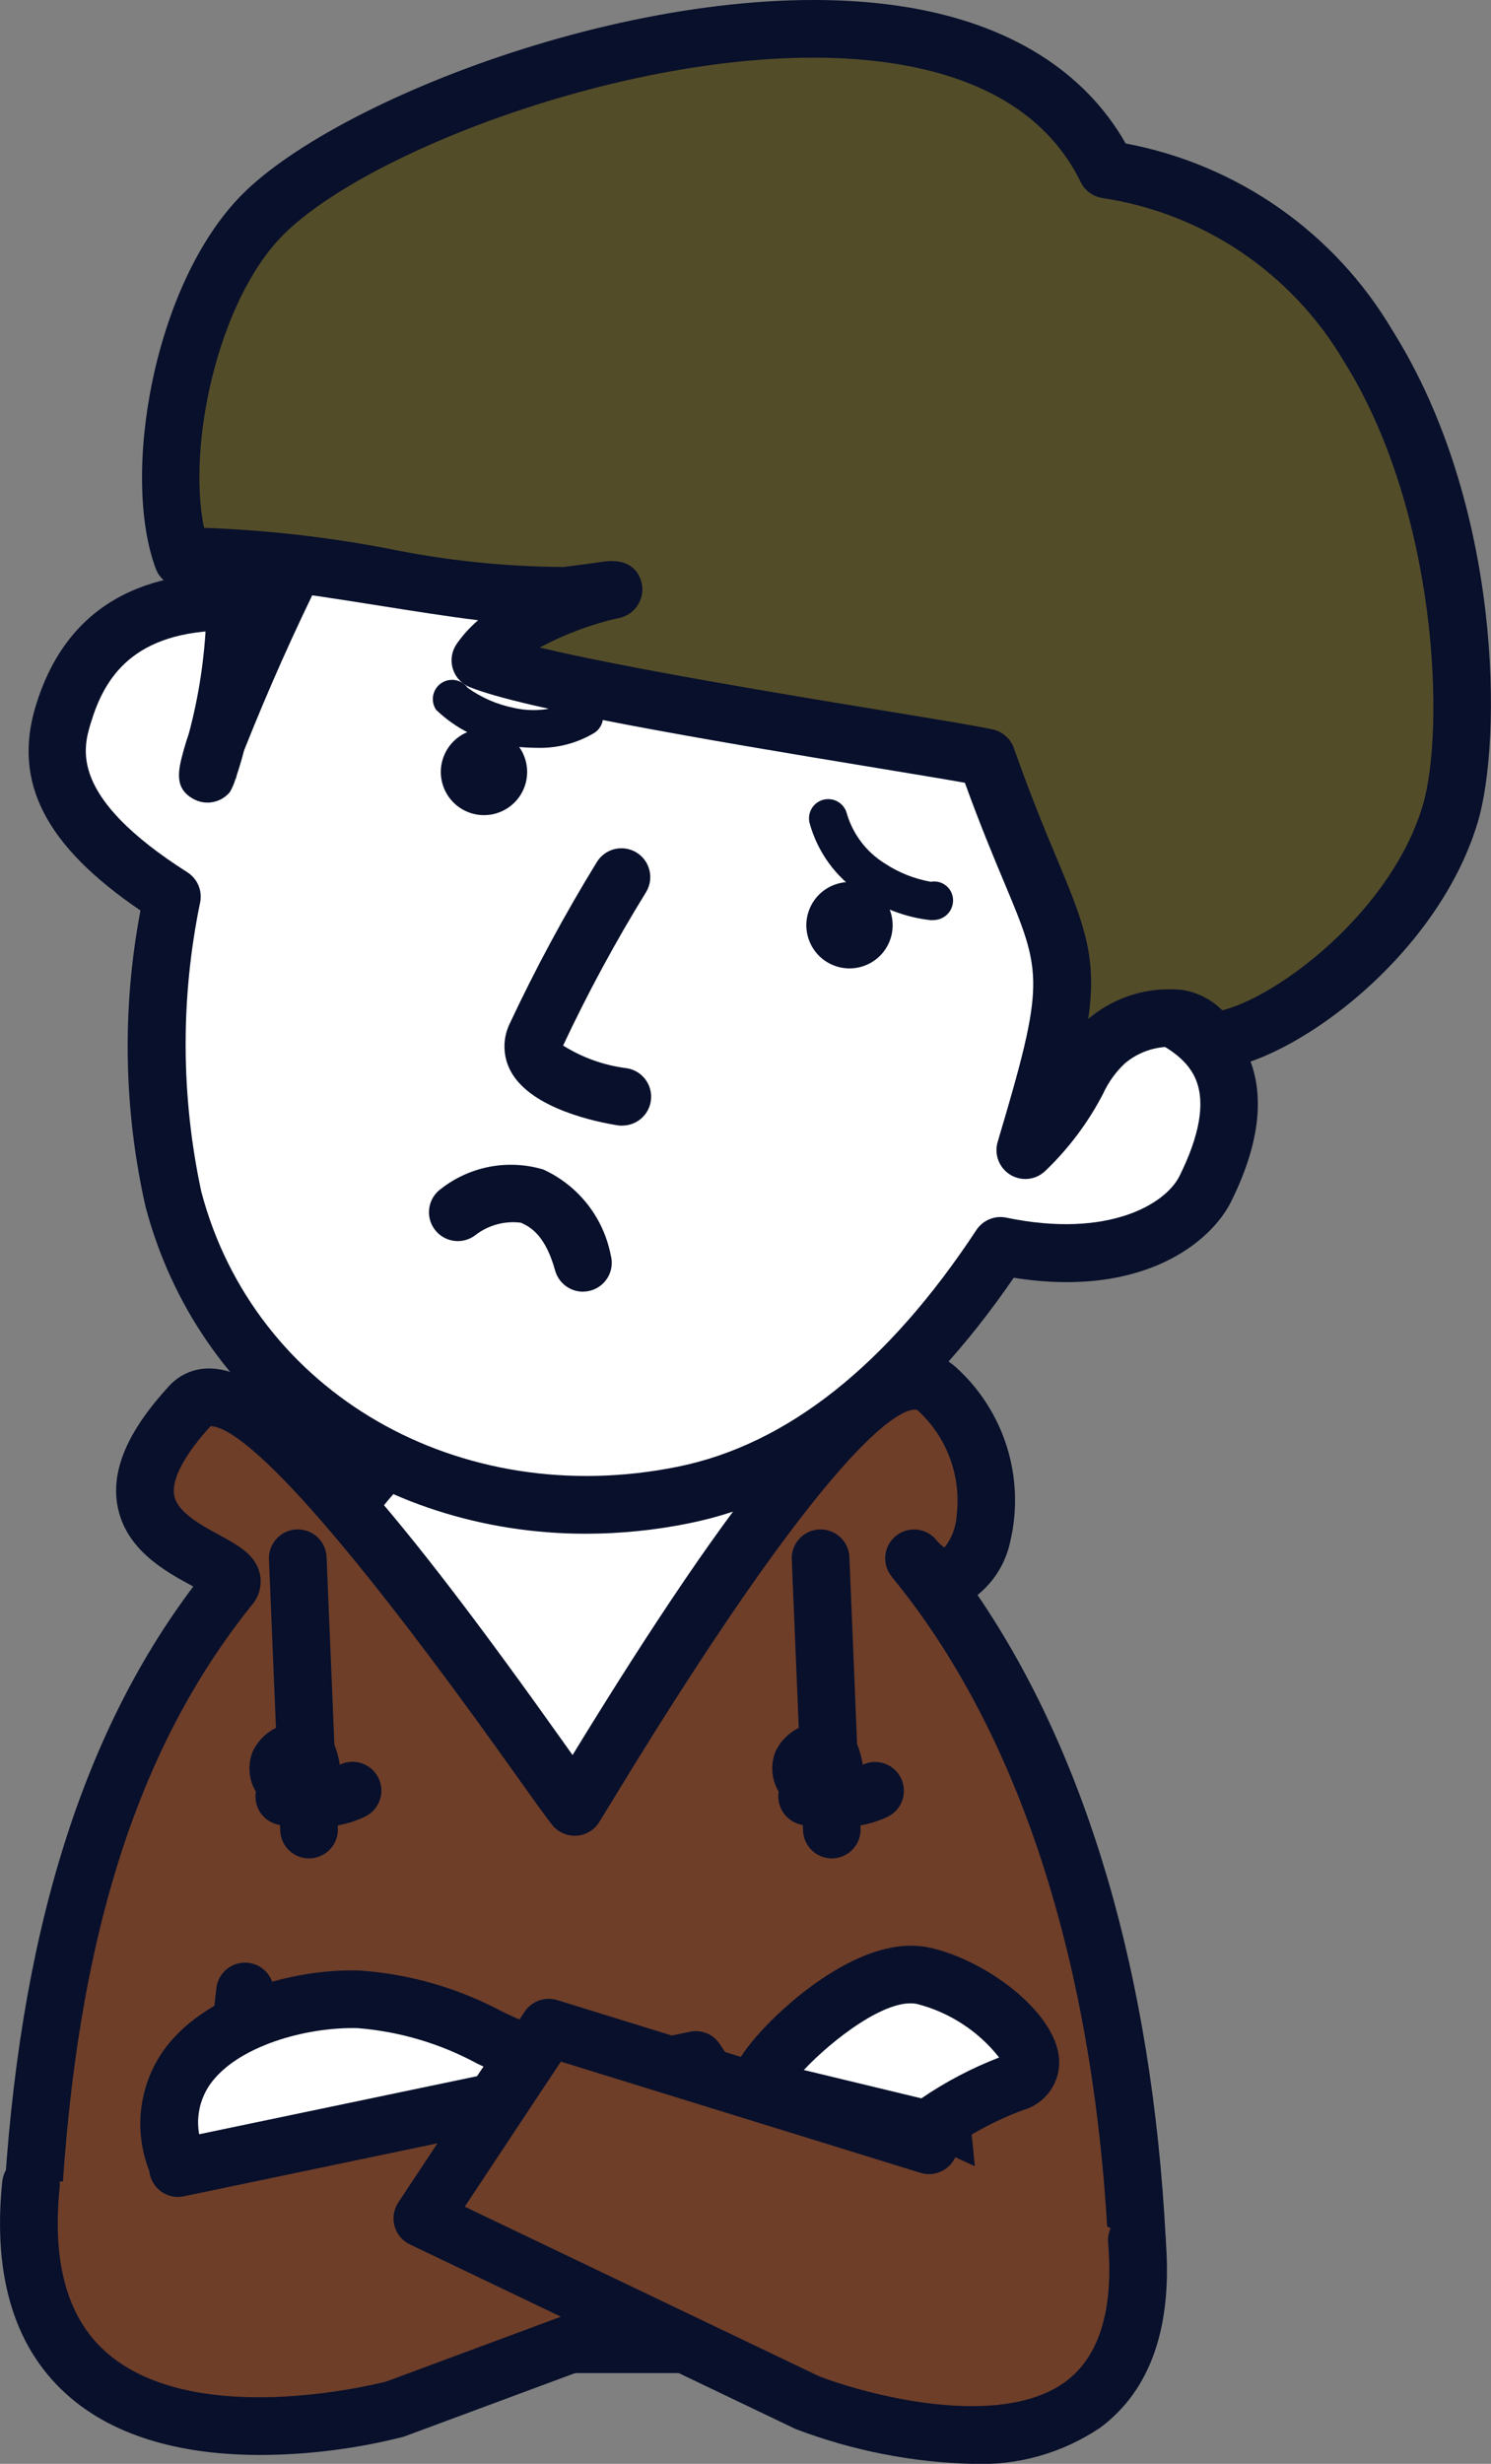
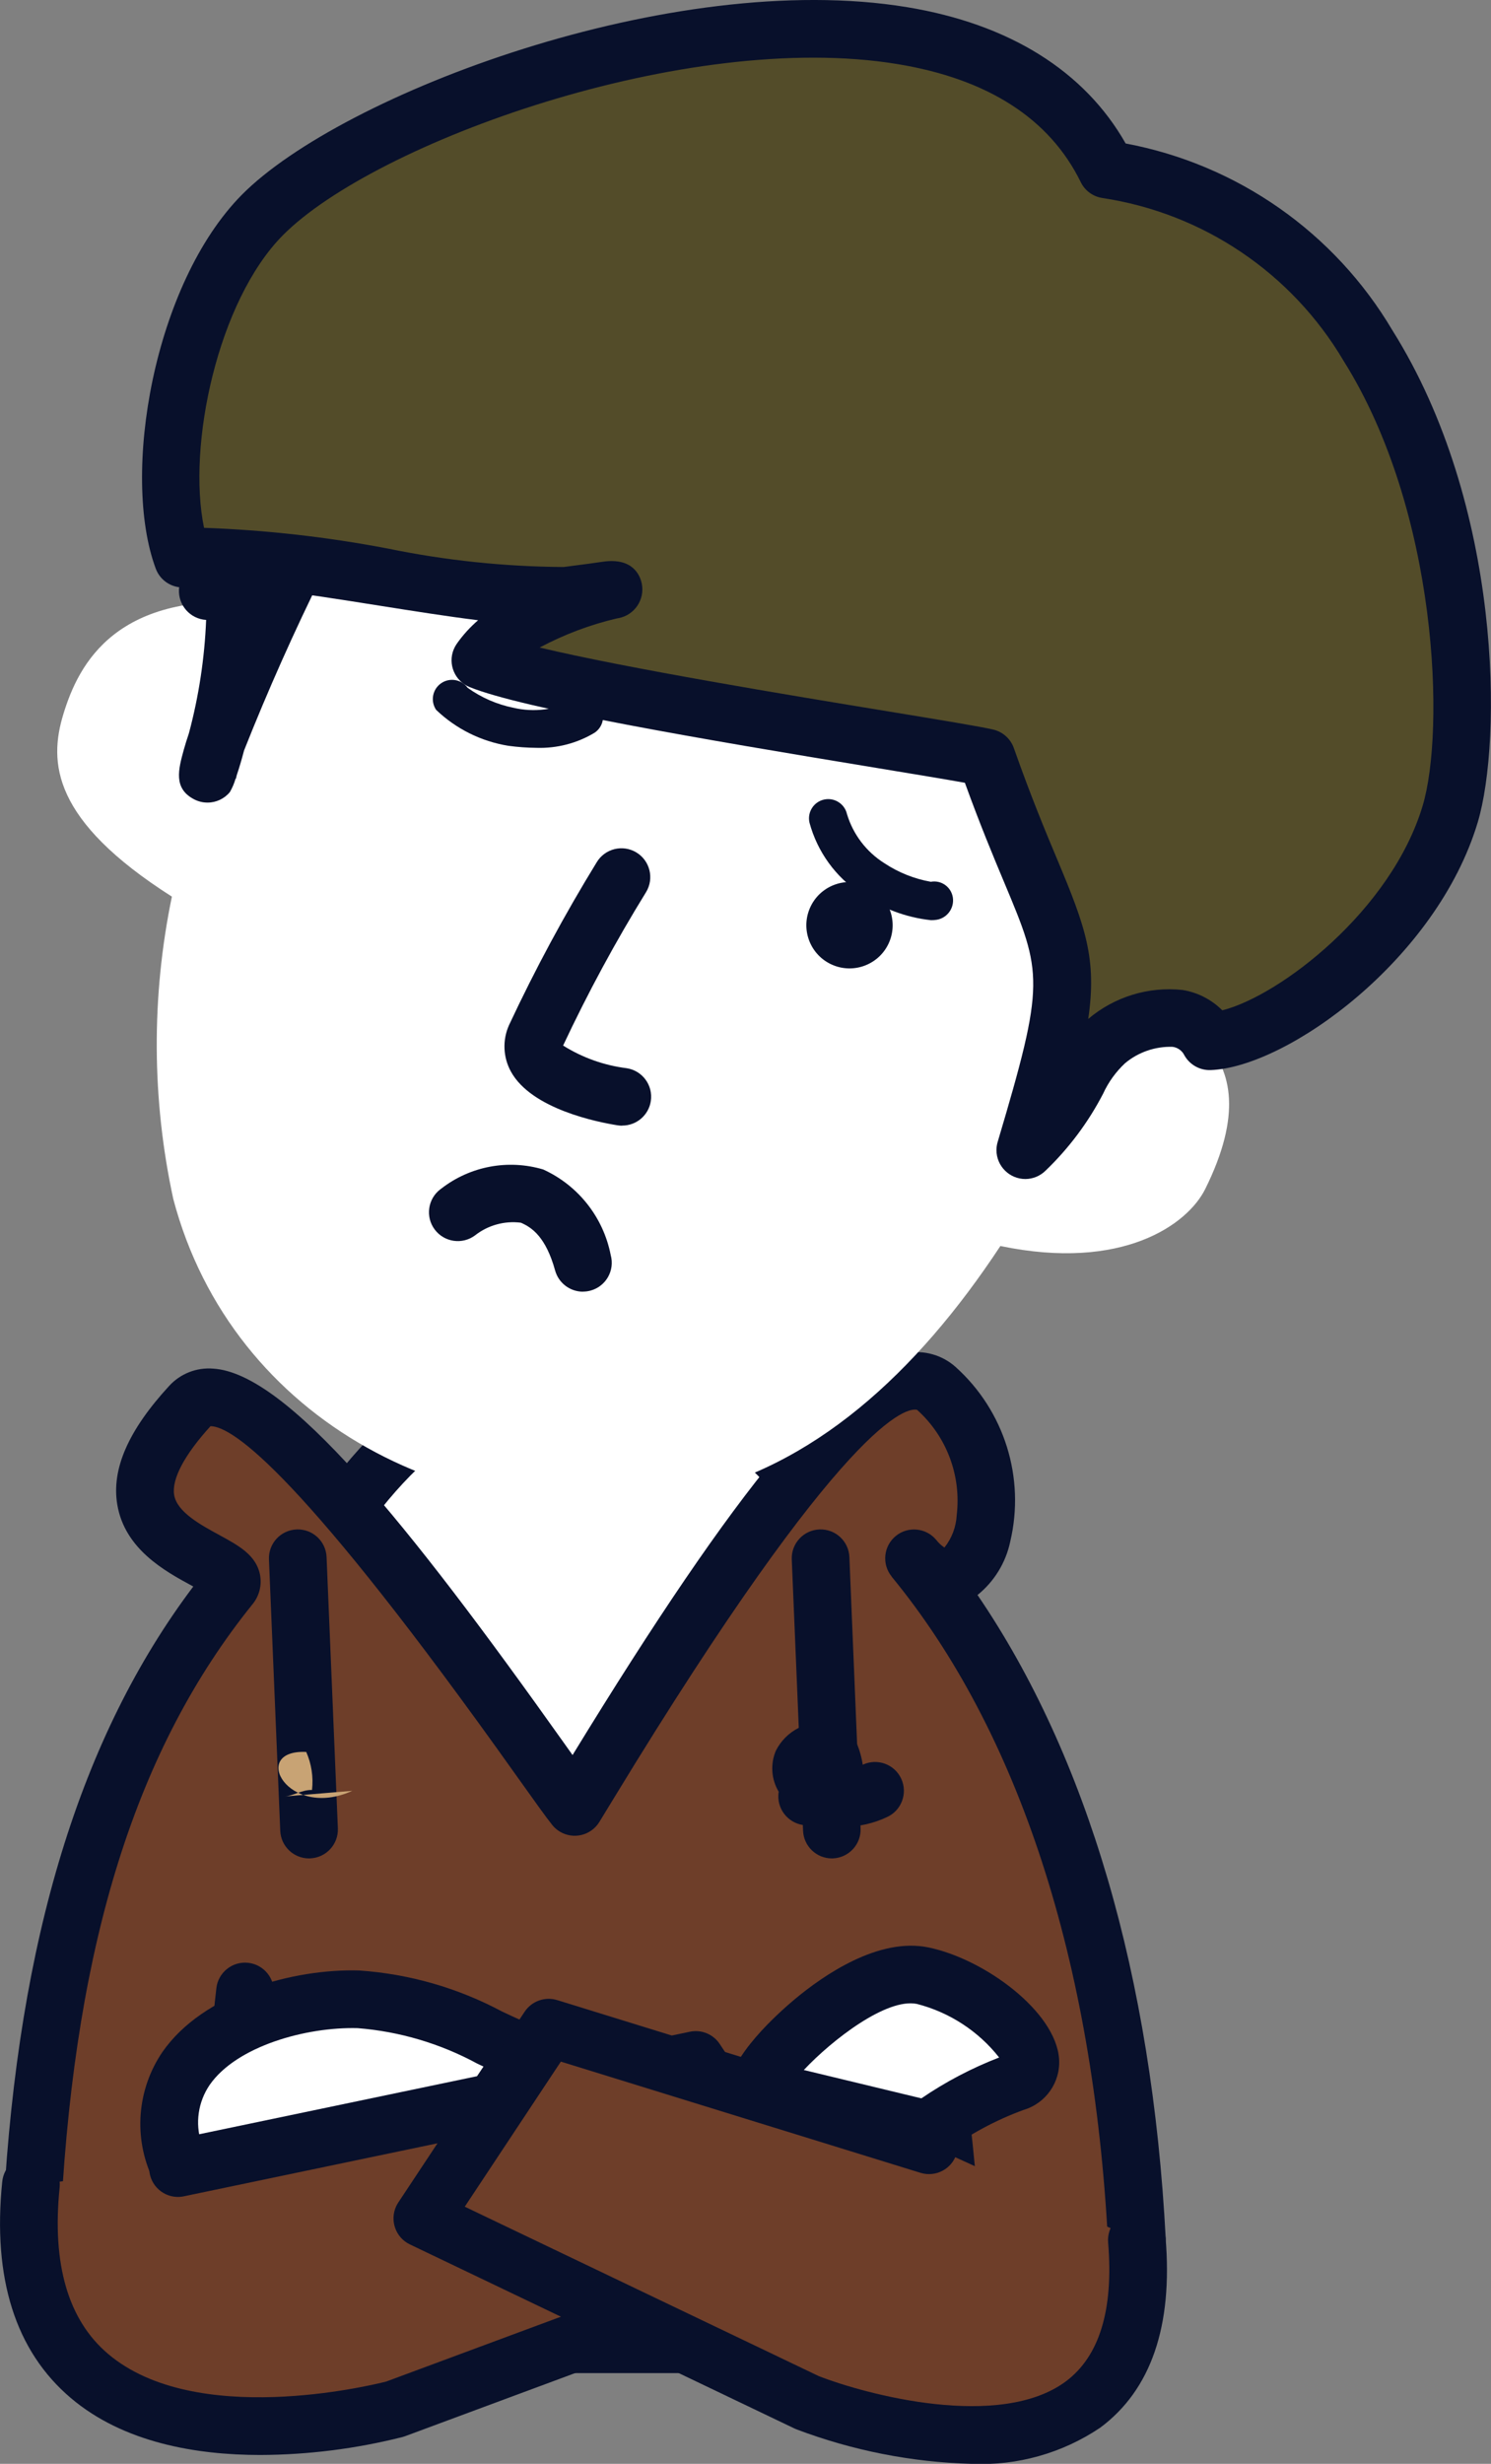
<svg xmlns="http://www.w3.org/2000/svg" version="1.1" id="レイヤー_1" x="0px" y="0px" width="59.253px" height="97.88px" viewBox="0 0 59.253 97.88" style="enable-background:new 0 0 59.253 97.88;" xml:space="preserve">
  <rect x="0" y="0" width="59.253" height="97.88" fill="#808080" stroke="none" />
  <style type="text/css">
	.st0{fill:#FFFFFF;}
	.st1{fill:#08102B;}
	.st2{fill:#6E3E29;}
	.st3{fill:none;}
	.st4{fill:#C8A374;}
	.st5{fill:#935600;}
	.st6{fill:#534C29;}
</style>
  <title>ilu_person_worry7</title>
  <path class="st0" d="M38.6,81.336H7.831c0-14.982,6.888-27.128,15.383-27.128S38.6,66.355,38.6,81.336z" />
  <path class="st1" d="M38.6,82.482H7.831c-0.633,0-1.146-0.513-1.146-1.146l0,0c0-15.591,7.415-28.275,16.529-28.275  s16.529,12.684,16.529,28.275C39.742,81.968,39.231,82.48,38.6,82.482z M9,80.19h28.437c-0.33-13.8-6.583-24.836-14.223-24.836  S9.321,66.393,8.991,80.19H9z" />
  <path class="st2" d="M37.215,55.162c3.723,3.309,1.5,9.652-0.9,6.739c5.165,6.277,8.263,15.662,8.86,27.092  c0.071,1.351-1.56,2.731-1.56,4.137H3.3c0-1.862-2.107-3.659-2.011-5.391c0.58-10.523,2.974-18.668,7.851-24.715  c0.934-1.157-6.738-1.573-1.572-7.188c2.629-2.858,13.852,14.184,15.274,15.949C24.936,68.384,34.234,52.513,37.215,55.162z" />
  <path class="st1" d="M43.617,94.275H3.3c-0.633,0.002-1.147-0.51-1.149-1.143c0-0.001,0-0.002,0-0.003  c-0.127-0.778-0.429-1.517-0.882-2.162c-0.689-0.964-1.081-2.108-1.128-3.292C0.728,77.044,3.2,68.969,7.681,63.027L7.633,63  c-1.065-0.577-2.676-1.45-2.973-3.232c-0.235-1.406,0.44-2.947,2.061-4.709c0.446-0.489,1.094-0.743,1.754-0.688  c2.93,0.185,7.693,6.082,13.943,14.879l0.336,0.472C29.349,58.941,33.33,54.154,36.028,53.75c0.7-0.123,1.418,0.081,1.948,0.555l0,0  c1.939,1.741,2.772,4.402,2.171,6.938c-0.176,0.836-0.635,1.585-1.3,2.121c4.361,6.393,6.935,15.163,7.479,25.569  c-0.036,0.972-0.356,1.913-0.92,2.706c-0.317,0.446-0.534,0.954-0.639,1.491c0,0.633-0.513,1.146-1.146,1.146  C43.619,94.275,43.618,94.275,43.617,94.275z M4.271,91.983h38.407c0.199-0.52,0.446-1.02,0.739-1.493  c0.307-0.429,0.517-0.92,0.616-1.439c-0.583-11.154-3.557-20.289-8.6-26.418v-0.006c-0.398-0.492-0.321-1.214,0.171-1.612  c0.486-0.393,1.197-0.323,1.599,0.156l0,0c0.092,0.12,0.203,0.224,0.329,0.308c0.293-0.368,0.464-0.819,0.488-1.289  c0.186-1.562-0.397-3.118-1.565-4.173l-0.012-0.009c-0.375-0.094-2.794,0.215-12.063,15.452l-0.564,0.924  c-0.333,0.539-1.04,0.706-1.579,0.373c-0.11-0.068-0.208-0.154-0.289-0.255c-0.249-0.309-0.706-0.952-1.4-1.925  c-8.54-12.022-11.296-13.915-12.182-13.92c-1.037,1.138-1.55,2.107-1.445,2.733c0.113,0.678,1.051,1.186,1.8,1.594  c0.749,0.408,1.455,0.789,1.611,1.568c0.083,0.423-0.03,0.861-0.307,1.191c-4.589,5.695-7.004,13.34-7.595,24.056  c0.112,0.731,0.395,1.426,0.827,2.027C3.68,90.502,4.02,91.226,4.271,91.983z" />
  <path class="st1" d="M9.062,94.275c-0.585-0.001-1.076-0.442-1.139-1.024C7.466,88.963,8.552,79.39,8.598,78.985  c0.072-0.629,0.64-1.081,1.269-1.009c0.629,0.072,1.081,0.64,1.009,1.269l0,0c-0.012,0.1-1.1,9.727-0.673,13.762  c0.067,0.63-0.389,1.195-1.019,1.262C9.143,94.273,9.1,94.275,9.062,94.275z" />
  <path class="st1" d="M38.04,94.275c-0.633,0.001-1.146-0.512-1.147-1.145c0,0,0-0.001,0-0.001c-0.145-4.617-0.587-9.22-1.323-13.78  c-0.129-0.62,0.268-1.227,0.888-1.356c0.62-0.129,1.227,0.268,1.356,0.888c0.769,4.714,1.227,9.474,1.372,14.248  C39.186,93.762,38.673,94.275,38.04,94.275L38.04,94.275z" />
  <line class="st3" x1="11.833" y1="61.901" x2="12.282" y2="72.682" />
  <path class="st1" d="M12.281,73.828c-0.615,0-1.12-0.486-1.144-1.1l-0.449-10.782c-0.023-0.632,0.471-1.164,1.104-1.187  c0.628-0.023,1.157,0.464,1.186,1.092l0.449,10.782c0.026,0.633-0.466,1.167-1.099,1.193c0,0-0.001,0-0.001,0L12.281,73.828z" />
  <path class="st4" d="M14,71.143c-2.562,1.166-4.1-1.651-1.83-1.544c0.209,0.474,0.288,0.996,0.229,1.511  c-0.4-0.014-0.74,0.237-1.1,0.258" />
-   <path class="st1" d="M12.787,72.572c-0.326,0-0.65-0.046-0.963-0.138c-0.15,0.042-0.304,0.068-0.459,0.078  c-0.63,0.038-1.171-0.441-1.209-1.07c0-0.003,0-0.006-0.001-0.009c-0.005-0.085,0-0.169,0.013-0.253  c-0.294-0.494-0.336-1.098-0.113-1.627c0.401-0.803,1.279-1.249,2.164-1.1c0.41,0.02,0.778,0.257,0.966,0.622  c0.158,0.326,0.265,0.674,0.319,1.032l0.016-0.007c0.572-0.271,1.255-0.027,1.526,0.545c0.271,0.572,0.027,1.255-0.545,1.526  c-0.011,0.005-0.022,0.01-0.032,0.015C13.943,72.435,13.369,72.567,12.787,72.572z" />
  <line class="st3" x1="32.61" y1="61.901" x2="33.059" y2="72.682" />
  <path class="st1" d="M33.059,73.828c-0.615,0-1.12-0.486-1.145-1.1l-0.449-10.782c-0.023-0.632,0.471-1.164,1.104-1.187  c0.628-0.023,1.157,0.464,1.186,1.092L34.2,72.634c0.026,0.632-0.465,1.166-1.097,1.193c-0.001,0-0.002,0-0.003,0L33.059,73.828z" />
  <path class="st4" d="M34.772,71.143c-2.56,1.166-4.1-1.651-1.83-1.544c0.21,0.474,0.289,0.996,0.23,1.511  c-0.406-0.014-0.74,0.237-1.095,0.258" />
  <path class="st1" d="M33.565,72.572c-0.326,0.001-0.651-0.046-0.964-0.138c-0.15,0.042-0.303,0.068-0.458,0.078  c-0.632,0.034-1.172-0.448-1.211-1.079c-0.004-0.085,0-0.169,0.014-0.253c-0.295-0.494-0.337-1.098-0.114-1.628  c0.403-0.803,1.282-1.248,2.168-1.099c0.409,0.02,0.777,0.256,0.964,0.62c0.16,0.326,0.268,0.675,0.321,1.034L34.3,70.1  c0.576-0.262,1.256-0.008,1.518,0.568c0.262,0.576,0.008,1.256-0.568,1.518C34.723,72.435,34.148,72.567,33.565,72.572z" />
  <path class="st0" d="M47.755,31.22c-0.849,2.812-1.848,5.663-2.956,8.44c1.351,0.628,6.027,1.674,3.1,7.57  c-0.7,1.417-3.292,3.279-8.143,2.269c-3.34,5.066-7.48,8.85-12.58,9.889C18.294,61.2,9.221,56.474,6.887,47.634  C6.029,43.677,6.01,39.584,6.831,35.62c-4.765-3.033-4.9-5.333-4.312-7.253c0.612-2.006,2.107-4.937,7.883-4.4  c1.552-3.683,3.694-7.088,6.34-10.083c6.5-6.953,11.513-6.825,21.352-2.716C48.864,15.663,50.926,20.719,47.755,31.22z" />
-   <path class="st1" d="M23.282,60.93c-8.258,0-15.418-5.1-17.5-13c-0.871-3.865-0.939-7.867-0.2-11.759  c-3.797-2.584-5.082-5.114-4.159-8.138c1.122-3.679,3.894-5.443,8.262-5.264c1.555-3.527,3.652-6.79,6.215-9.669  c7.119-7.61,12.97-7.029,22.635-2.99c11.01,4.6,13.709,10.206,10.317,21.441l0,0c-0.752,2.49-1.616,5-2.573,7.477  c1.509,0.521,2.738,1.638,3.4,3.091c0.588,1.536,0.334,3.426-0.756,5.621c-0.77,1.554-3.436,3.846-8.637,3.021  c-3.777,5.5-8.109,8.777-12.883,9.75C26.047,60.788,24.666,60.928,23.282,60.93z M9.065,25.047c-3.811,0-4.921,1.92-5.45,3.654  c-0.313,1.028-0.9,2.942,3.831,5.952c0.391,0.249,0.593,0.708,0.514,1.164C7.17,39.619,7.184,43.544,8,47.341  c2.11,8,10.254,12.691,18.951,10.923c4.335-0.882,8.323-4.044,11.851-9.4c0.259-0.392,0.731-0.587,1.191-0.491  c4.031,0.838,6.324-0.53,6.882-1.655c0.793-1.6,1.018-2.869,0.669-3.78c-0.431-1.124-1.769-1.654-2.654-2.005  c-0.22-0.087-0.414-0.165-0.57-0.237c-0.551-0.257-0.806-0.899-0.581-1.464c1.1-2.756,2.082-5.564,2.923-8.346l0,0  c3.063-10.144,0.958-14.5-9.006-18.664c-9.443-3.945-13.895-4.169-20.073,2.44c-2.562,2.899-4.633,6.197-6.13,9.765  c-0.199,0.45-0.663,0.722-1.153,0.677C9.857,25.066,9.448,25.047,9.065,25.047z M47.755,31.22L47.755,31.22z" />
  <path class="st1" d="M24.723,44.719c-0.06,0-0.12-0.005-0.179-0.014c-0.786-0.124-3.416-0.642-4.236-2.128  c-0.318-0.572-0.346-1.26-0.078-1.856c1.039-2.22,2.202-4.379,3.484-6.467c0.326-0.542,1.031-0.717,1.573-0.391  c0.542,0.326,0.717,1.031,0.391,1.573l0,0c-1.215,1.969-2.317,4.006-3.3,6.1c0.766,0.481,1.628,0.788,2.525,0.9  c0.626,0.095,1.056,0.679,0.961,1.305c-0.085,0.562-0.569,0.976-1.137,0.974L24.723,44.719z" />
-   <path class="st1" d="M20.81,31.344c-0.374,0.87-1.382,1.273-2.253,0.899c-0.87-0.374-1.273-1.382-0.899-2.253  c0.374-0.87,1.381-1.273,2.252-0.899C20.78,29.465,21.183,30.473,20.81,31.344z" />
  <path class="st1" d="M35.336,37.433c-0.374,0.87-1.382,1.273-2.253,0.899c-0.87-0.374-1.273-1.382-0.899-2.253  c0.374-0.87,1.381-1.273,2.252-0.899C35.306,35.554,35.708,36.562,35.336,37.433z" />
  <path class="st5" d="M8.254,23.489c2.777-1.393-0.8,10.076,0.159,6.585c0.672-2.441,4.359-10.171,7.155-14.662  c0.755-1.214-4.586,1.125-5.954,4.388C9.047,20.985,8.592,22.22,8.254,23.489z" />
  <path class="st1" d="M8.244,31.884c-0.183,0-0.364-0.044-0.527-0.128c-0.837-0.434-0.629-1.188-0.409-1.986  c0.051-0.186,0.119-0.4,0.2-0.642c0.393-1.47,0.622-2.979,0.684-4.5c-0.636-0.04-1.119-0.589-1.079-1.225  c0.004-0.059,0.012-0.118,0.025-0.175c0.289-1.15,0.688-2.271,1.191-3.345c0.083-0.187,0.159-0.359,0.227-0.519  c1.378-2.675,3.825-4.641,6.733-5.412c0.716-0.106,1.383,0.389,1.489,1.105c0.05,0.341-0.036,0.689-0.24,0.967  c-2.655,4.4-4.942,9.011-6.838,13.787c-0.1,0.38-0.2,0.714-0.291,0.983c-0.017,0.065-0.028,0.111-0.034,0.14H9.362  c-0.054,0.186-0.13,0.365-0.227,0.533C8.916,31.732,8.588,31.886,8.244,31.884z M9.706,22.594c0.091,0.074,0.174,0.158,0.247,0.25  c0.065,0.081,0.121,0.169,0.167,0.262c0.881-1.825,1.874-3.76,2.851-5.523c-0.98,0.677-1.771,1.593-2.3,2.66  c-0.072,0.173-0.155,0.36-0.244,0.561C10.2,21.309,9.943,21.9,9.706,22.594z" />
  <path class="st1" d="M21.325,29.709c-0.375-0.003-0.75-0.03-1.122-0.081c-1.08-0.174-2.081-0.672-2.871-1.428  c-0.236-0.35-0.145-0.824,0.205-1.061c0.341-0.231,0.804-0.149,1.046,0.184c0.543,0.39,1.163,0.661,1.819,0.794  c0.821,0.193,1.684,0.083,2.43-0.31c0.369-0.205,0.834-0.071,1.039,0.298c0.192,0.346,0.088,0.78-0.239,1.002  C22.937,29.526,22.136,29.735,21.325,29.709z" />
  <path class="st1" d="M37,36.556c-1.009-0.109-1.973-0.475-2.8-1.062c-0.997-0.659-1.719-1.659-2.031-2.813  c-0.094-0.411,0.163-0.822,0.574-0.916c0.411-0.094,0.822,0.163,0.916,0.574c0.242,0.808,0.769,1.5,1.482,1.95  c0.559,0.371,1.189,0.624,1.85,0.741c0.408-0.074,0.798,0.196,0.872,0.604c0.001,0.004,0.001,0.007,0.002,0.011  c0.068,0.42-0.212,0.817-0.63,0.893C37.157,36.551,37.078,36.557,37,36.556z" />
  <path class="st1" d="M23.161,51.314c-0.513-0.003-0.962-0.346-1.1-0.84c-0.368-1.33-0.92-1.711-1.361-1.9  c-0.648-0.083-1.303,0.097-1.817,0.5c-0.506,0.381-1.224,0.279-1.605-0.226c-0.381-0.506-0.279-1.224,0.226-1.605  c0.01-0.008,0.021-0.016,0.032-0.023c1.148-0.892,2.657-1.176,4.051-0.761c1.391,0.633,2.391,1.9,2.683,3.4  c0.17,0.609-0.187,1.241-0.796,1.41c-0.099,0.028-0.201,0.042-0.304,0.042L23.161,51.314z" />
  <path class="st6" d="M43.983,6.733C38.708-4.036,15.808,3.12,10.432,8.539c-3.08,3.1-4.453,10.19-3.165,13.653  c3.035-0.54,12.191,1.857,15.276,1.47c5-0.627-1.57-0.158-3.453,2.572c3.084,1.239,18.478,3.48,20.117,3.866  c3,8.527,4.168,6.775,1.541,15.592c2.238-2.222,1.944-3.206,3.21-4.315c0.872-0.764,3.172-1.684,4.114-0.01  c2.529-0.1,8.043-3.97,9.559-9.025C59.028,27.684,58.108,8.977,43.983,6.733z" />
  <path class="st1" d="M40.748,46.838c-0.633,0-1.147-0.513-1.148-1.146c0-0.111,0.016-0.221,0.048-0.328  c1.9-6.386,1.779-6.682,0.263-10.3c-0.431-1.029-0.956-2.283-1.566-3.967c-0.757-0.136-2.047-0.348-3.481-0.585  c-7.024-1.155-14.061-2.355-16.2-3.216c-0.588-0.237-0.872-0.905-0.636-1.492c0.032-0.078,0.072-0.153,0.12-0.223  c0.244-0.348,0.53-0.664,0.852-0.941c-1.215-0.15-2.563-0.364-3.946-0.583c-2.908-0.461-6.2-0.985-7.589-0.737  c-0.545,0.097-1.082-0.21-1.275-0.729C4.8,18.857,6.111,11.267,9.618,7.731C13.575,3.743,26.7-1.251,36.042,0.284  C40.109,0.953,43.1,2.821,44.734,5.7c4.438,0.831,8.301,3.535,10.6,7.421c4.373,6.961,4.362,16.313,3.391,19.549  c-1.632,5.443-7.563,9.723-10.612,9.841c-0.429,0.015-0.831-0.21-1.043-0.583c-0.089-0.186-0.265-0.314-0.469-0.341  c-0.689-0.022-1.362,0.209-1.891,0.651c-0.367,0.343-0.663,0.754-0.872,1.211c-0.589,1.136-1.361,2.169-2.285,3.055  C41.339,46.717,41.05,46.837,40.748,46.838z M21.448,25.725c3.479,0.83,9.962,1.9,13.794,2.527c2.243,0.369,3.725,0.613,4.231,0.732  c0.38,0.09,0.688,0.367,0.818,0.735c0.683,1.939,1.268,3.337,1.739,4.46c1.108,2.643,1.566,3.922,1.217,6.3  c1.039-0.88,2.392-1.296,3.746-1.151c0.599,0.096,1.153,0.379,1.581,0.809c2.287-0.576,6.713-3.96,7.962-8.124  c0.9-2.995,0.612-11.7-3.137-17.671c-2.061-3.495-5.587-5.874-9.599-6.477c-0.369-0.059-0.686-0.293-0.85-0.628  c-1.234-2.52-3.686-4.1-7.285-4.691c-8.384-1.382-20.78,3.127-24.424,6.8C8.657,11.955,7.428,17.7,8.109,20.969  c2.453,0.087,4.896,0.363,7.307,0.824c2.298,0.473,4.638,0.718,6.984,0.732c0.8-0.1,1.3-0.172,1.568-0.211  c1.193-0.169,1.474,0.557,1.538,0.878c0.123,0.63-0.288,1.24-0.918,1.363c-0.022,0.004-0.044,0.008-0.066,0.011  c-1.072,0.251-2.106,0.641-3.077,1.159H21.448z" />
  <path class="st0" d="M14.247,79.427c-3.58-0.1-9.013,1.965-7.119,6.692c2.583,0.66,3.138-0.645,4.887-0.68  c0.789-0.014,2.675-0.073,3.41,0c0.454,0.044,1.861,1.2,2.315,0.66c1.183-1.516,2.288-3.091,3.311-4.72  C20.665,81.969,17.825,79.521,14.247,79.427z" />
  <path class="st1" d="M8.475,87.452c-0.551-0.006-1.099-0.081-1.631-0.223c-0.354-0.091-0.644-0.345-0.78-0.684  c-0.77-1.628-0.62-3.543,0.394-5.031c1.617-2.322,5.2-3.313,7.819-3.233c1.984,0.136,3.917,0.691,5.671,1.628  c0.274,0.13,0.6,0.283,0.808,0.366c0.611-0.164,1.24,0.199,1.403,0.811c0.081,0.301,0.035,0.622-0.126,0.889  c-1.052,1.68-2.191,3.305-3.413,4.866c-0.9,1.077-2.288,0.329-3.033-0.073c-0.113-0.061-0.275-0.148-0.366-0.19  c-0.613-0.047-1.988-0.016-2.744,0l-0.441,0.009c-0.44,0.029-0.87,0.144-1.266,0.338C10.051,87.261,9.269,87.44,8.475,87.452z   M15.305,86.582L15.305,86.582z M8,85.127c0.652,0.087,1.315-0.028,1.9-0.328c0.656-0.305,1.365-0.478,2.088-0.507l0.434-0.009  c1.227-0.027,2.478-0.048,3.119,0.019c0.403,0.073,0.787,0.225,1.132,0.445c0.126,0.069,0.317,0.172,0.483,0.25  c0.687-0.872,1.475-2.019,2.058-2.9l-0.248-0.117c-1.469-0.797-3.088-1.277-4.754-1.409l0,0c-2.05-0.054-4.807,0.716-5.877,2.251  C7.873,83.498,7.749,84.349,8,85.127z" />
  <path class="st0" d="M30.123,82.974c-0.025-0.872,4.017-5.02,6.551-4.486c2.534,0.534,5.666,3.5,3.606,4.257  c-1.223,0.449-2.374,1.074-3.418,1.854L30.123,82.974z" />
  <path class="st1" d="M36.862,85.744c-0.091,0-0.181-0.011-0.269-0.032l-6.739-1.624c-0.503-0.121-0.862-0.564-0.877-1.081  c-0.036-1.275,1.985-3.064,2.605-3.583c1.135-0.947,3.334-2.477,5.328-2.057c2.233,0.469,5.041,2.545,5.178,4.42  c0.066,0.925-0.521,1.771-1.411,2.033c-1.108,0.405-2.152,0.968-3.1,1.671C37.374,85.655,37.122,85.744,36.862,85.744z   M31.944,82.234l4.672,1.126c0.964-0.658,2.001-1.202,3.09-1.623c-0.826-1.049-1.975-1.796-3.268-2.128  C35.234,79.364,33.072,81.033,31.944,82.234z" />
  <path class="st2" d="M7.128,86.119l20.521-4.286l5.019,7.575l-16.977,6.3c0,0-15.812,4.318-14.463-8.909" />
  <path class="st1" d="M10.346,97.528c-2.543,0-5.436-0.487-7.532-2.263c-2.2-1.866-3.114-4.753-2.726-8.587  c0.058-0.63,0.616-1.094,1.246-1.037c0.63,0.058,1.094,0.616,1.037,1.246c-0.001,0.008-0.002,0.016-0.002,0.024  c-0.309,3.035,0.338,5.256,1.925,6.6c3.47,2.946,10.43,1.258,11.053,1.1l15.569-5.777l-3.793-5.722L7.362,87.24  c-0.613,0.159-1.238-0.209-1.397-0.821c-0.159-0.613,0.209-1.238,0.821-1.397c0.036-0.009,0.072-0.017,0.108-0.023l20.52-4.285  c0.459-0.097,0.932,0.097,1.19,0.489l5.02,7.574c0.35,0.528,0.205,1.24-0.324,1.589c-0.073,0.048-0.151,0.088-0.233,0.119  l-16.977,6.3c-0.032,0.012-0.064,0.022-0.1,0.031C14.144,97.281,12.249,97.52,10.346,97.528z" />
  <path class="st2" d="M36.926,85.226l-15.121-4.673l-5.02,7.577l15.291,7.315c0,0,14.113,5.588,13.1-6.453" />
  <path class="st1" d="M38.611,97.88c-2.379-0.064-4.731-0.527-6.957-1.37l-0.073-0.031L16.29,89.163  c-0.571-0.273-0.813-0.957-0.54-1.528c0.023-0.048,0.049-0.094,0.079-0.139l5.02-7.577c0.282-0.423,0.808-0.611,1.294-0.462  l15.121,4.674c0.604,0.19,0.939,0.834,0.749,1.437c-0.189,0.599-0.824,0.934-1.425,0.753l-14.3-4.42l-3.818,5.763l14.065,6.729  c1.88,0.733,7.2,2.161,9.824,0.21c1.337-1,1.9-2.85,1.678-5.515c-0.053-0.631,0.415-1.185,1.045-1.238  c0.631-0.053,1.185,0.415,1.238,1.045c0.295,3.511-0.579,6.051-2.6,7.55C42.215,97.458,40.424,97.961,38.611,97.88z" />
</svg>